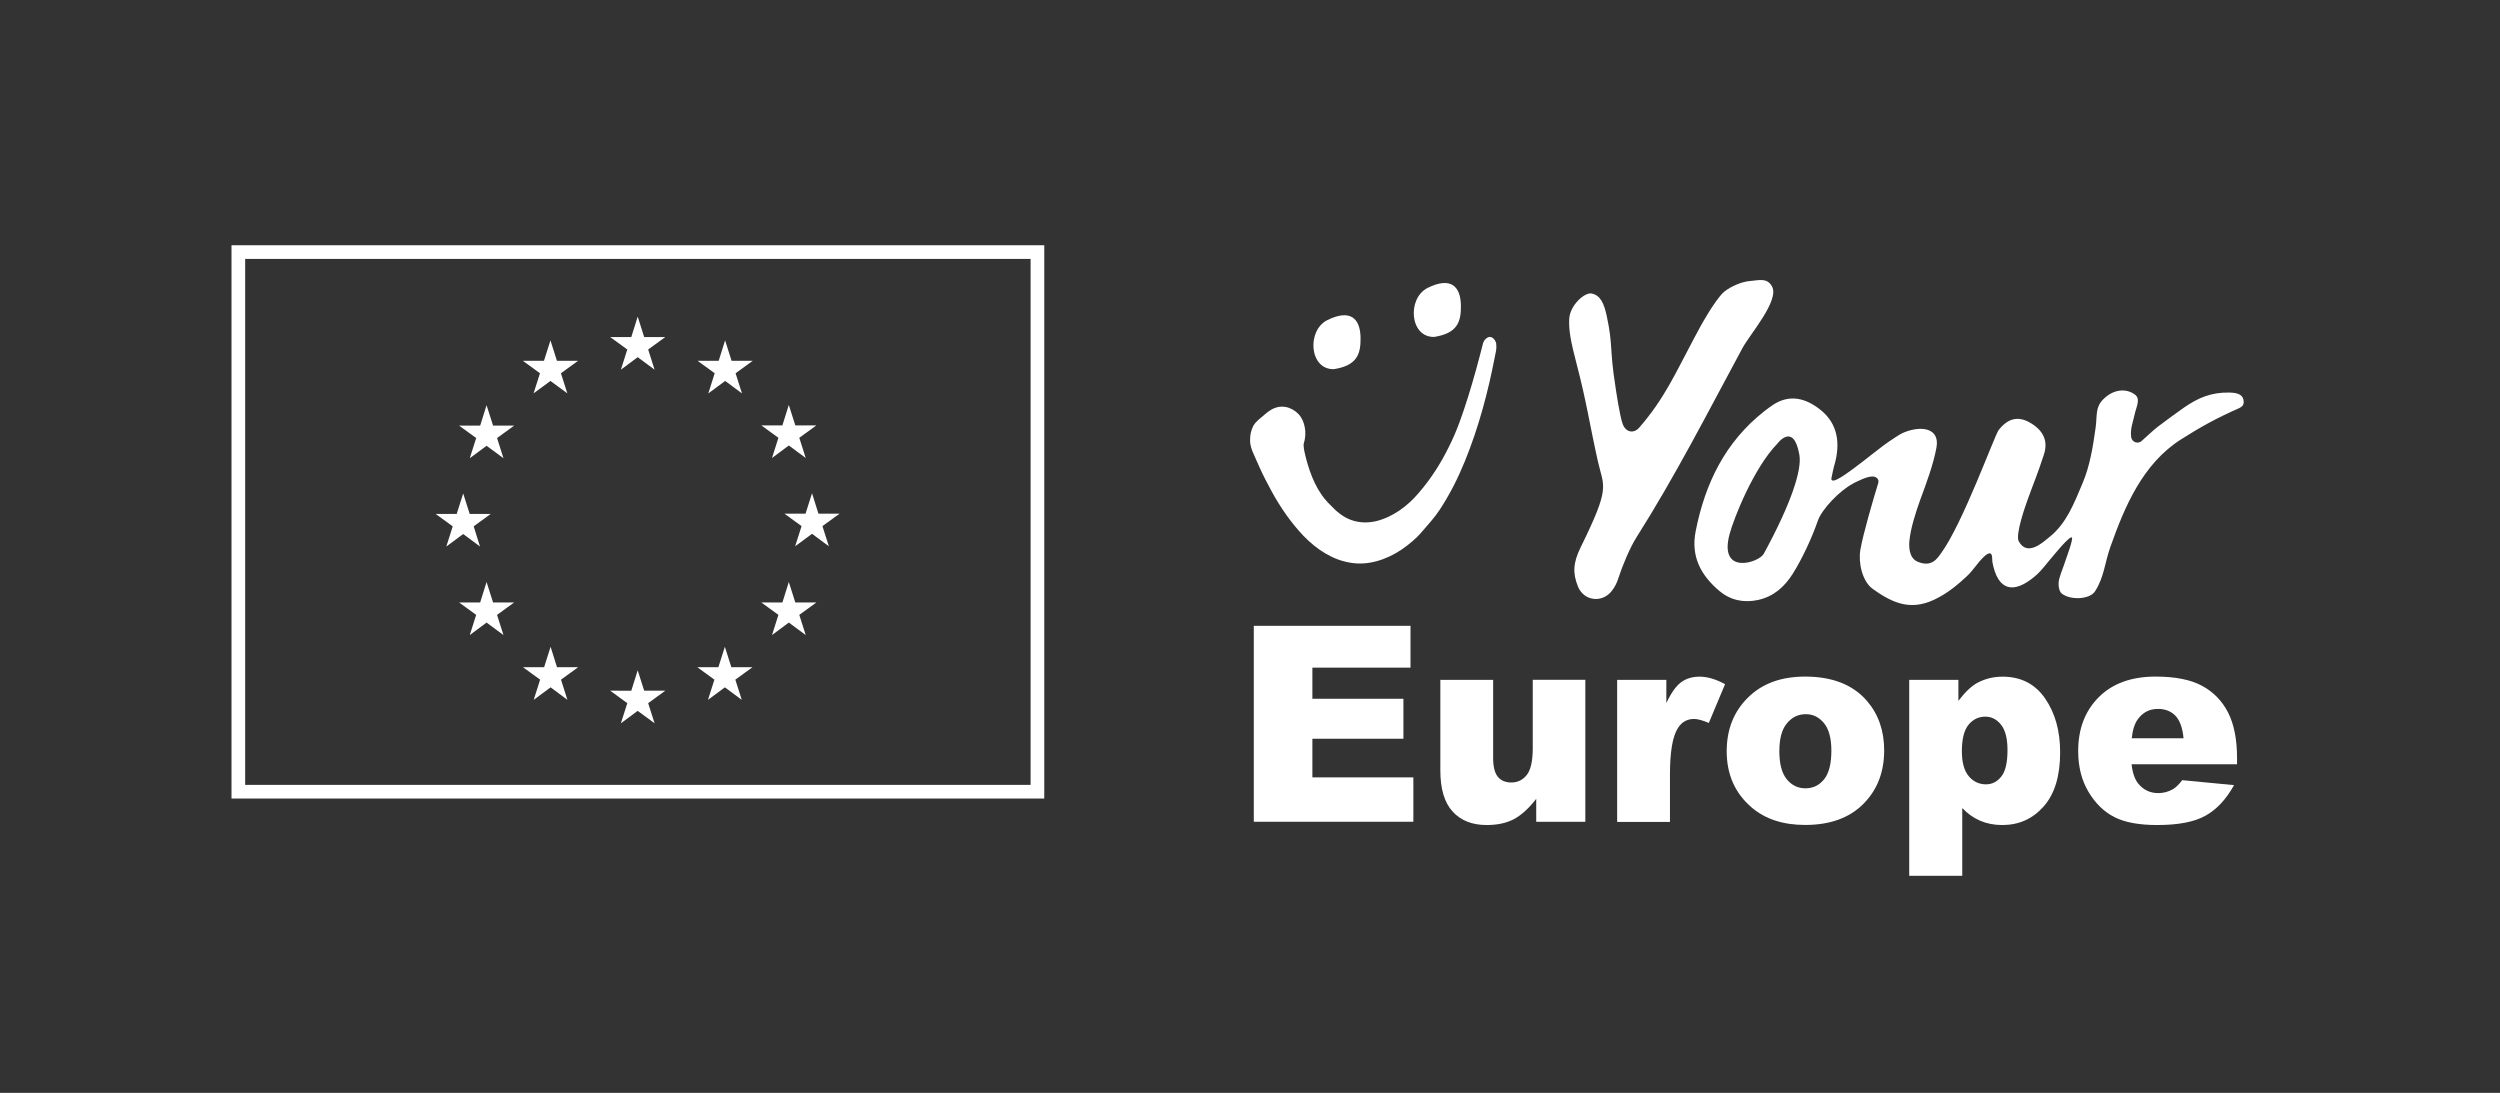
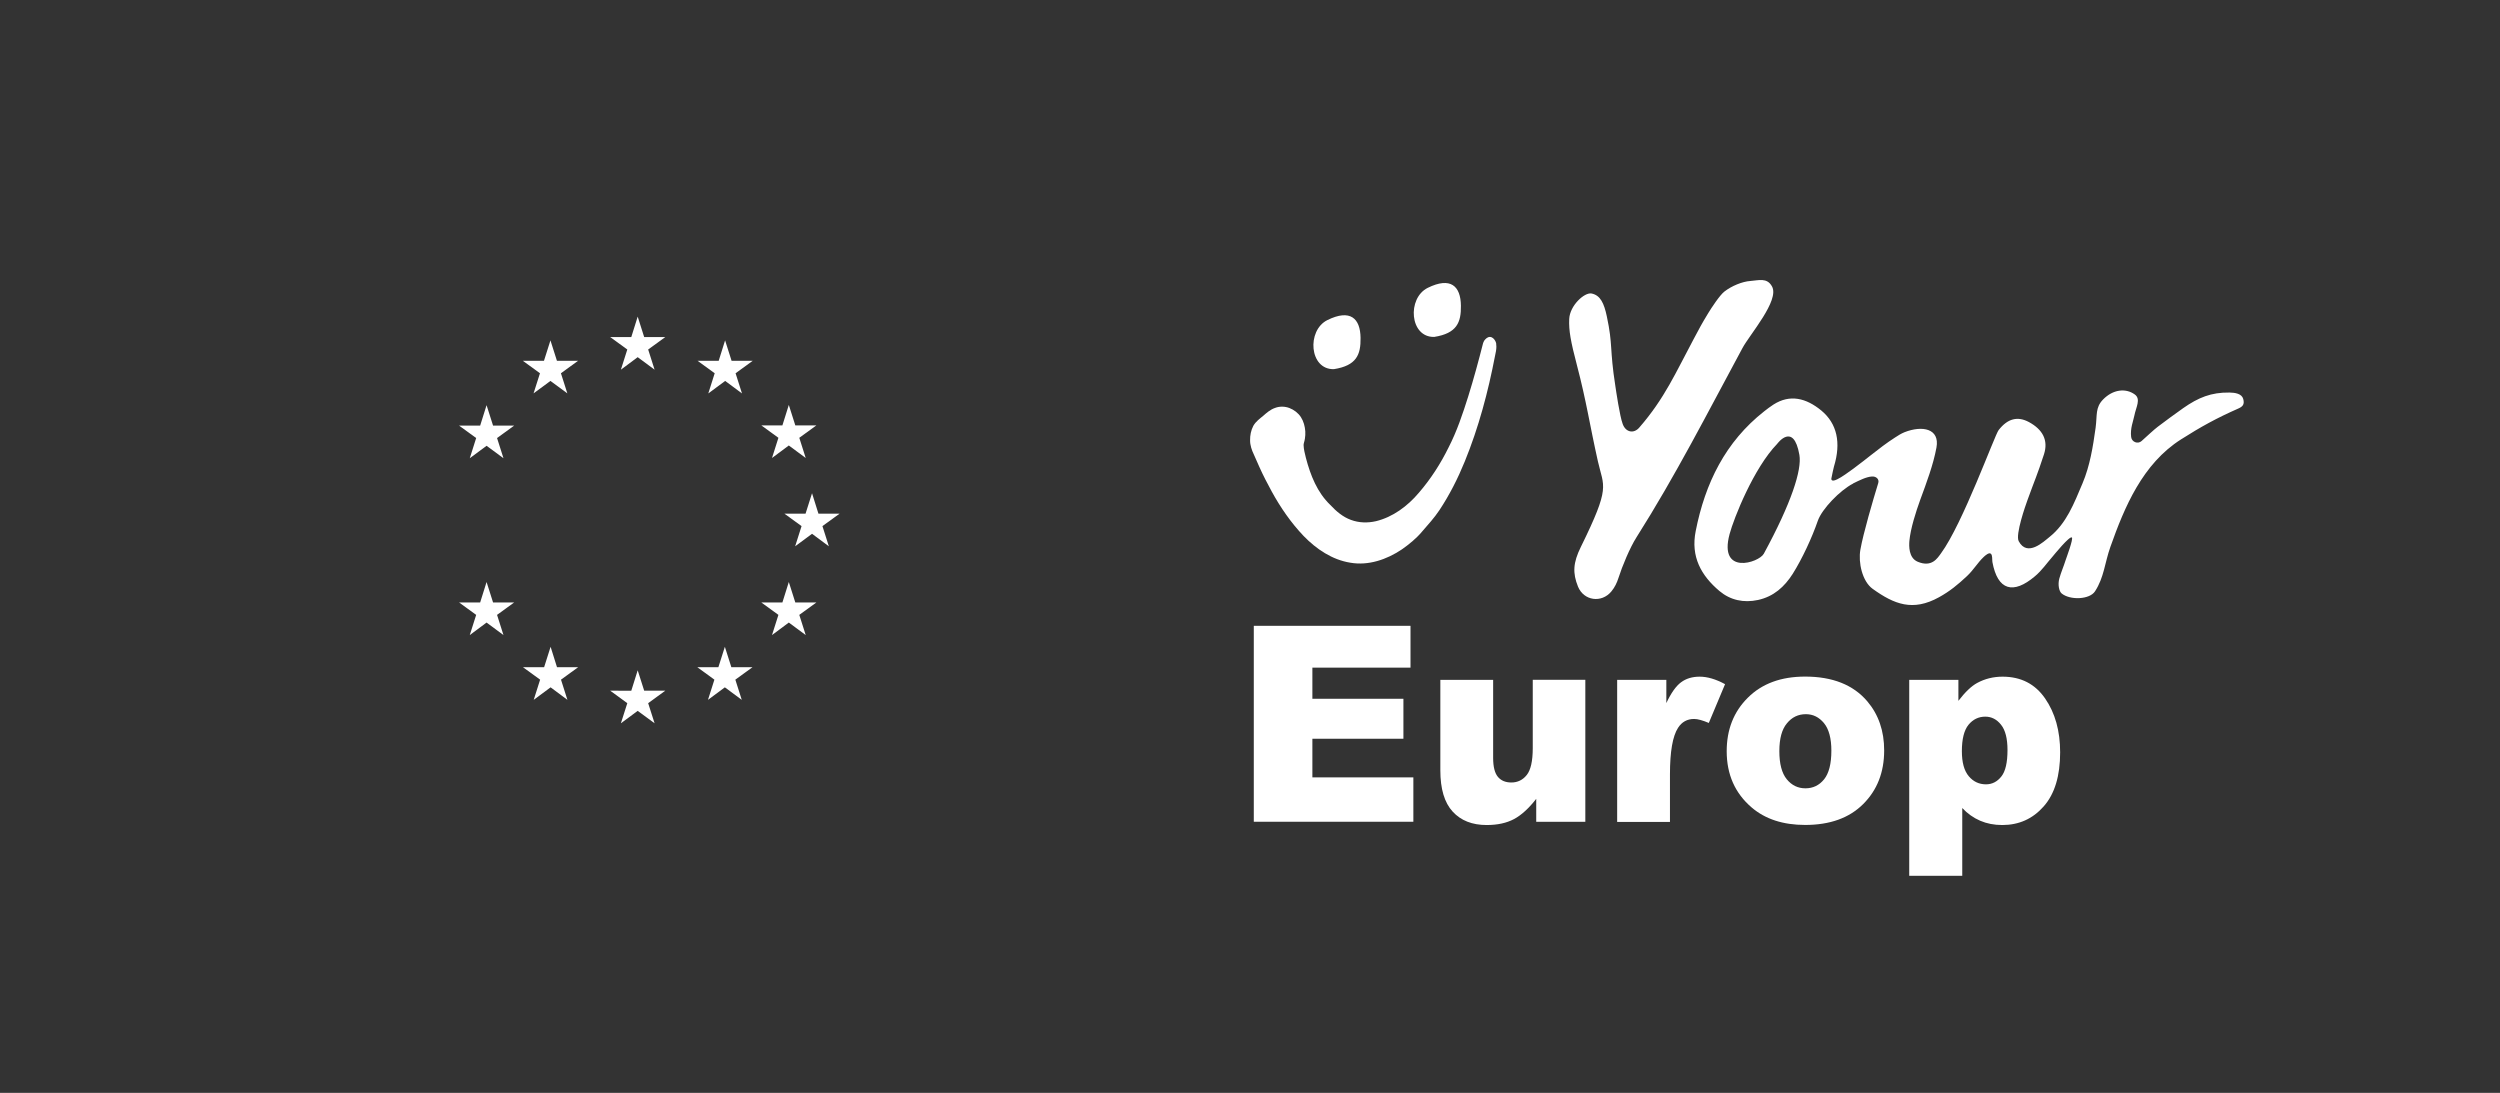
<svg xmlns="http://www.w3.org/2000/svg" width="183px" height="80px" viewBox="0 0 183 80" version="1.1">
  <rect x="0" y="0" width="183" height="80" fill="#333333" stroke="none" />
  <g id="base-logo-MS-tagline-01-Copy-2">
    <path d="M0.431 0.547L0.431 0.547C0.621 0.417 0.611 0.427 0.431 0.547Z" transform="translate(84 43)" id="Path" fill="#FFF" fill-rule="evenodd" stroke="none" />
    <path d="M0.575 0.455C0.535 0.475 0.505 0.505 0.465 0.525C0.455 0.535 0.445 0.545 0.425 0.545" transform="translate(84 43)" id="Path" fill="none" fill-rule="evenodd" stroke="none" />
    <path d="M0.431 0.547L0.431 0.547C0.621 0.417 0.611 0.427 0.431 0.547Z" transform="translate(84 43)" id="Path" fill="#FFF" fill-rule="evenodd" stroke="none" />
    <path d="M0.575 0.455C0.535 0.475 0.505 0.505 0.465 0.525C0.455 0.535 0.445 0.545 0.425 0.545" transform="translate(84 43)" id="Path" fill="none" fill-rule="evenodd" stroke="none" />
    <g id="Group" transform="translate(91 20)">
      <path d="M3.922 10.544C4.147 11.158 4.734 11.263 5.129 10.807C6.997 8.663 7.821 6.735 9.096 4.358C9.592 3.434 9.643 3.312 10.185 2.418C10.405 2.056 11.025 1.104 11.37 0.841C11.889 0.438 12.667 0.11 13.283 0.069C13.852 0.034 14.484 -0.205 14.851 0.473C15.415 1.495 13.22 3.984 12.684 4.988C10.123 9.732 7.804 14.295 4.926 18.84C4.447 19.593 3.882 20.955 3.611 21.808C3.499 22.164 3.335 22.503 3.092 22.795C2.376 23.665 1.072 23.484 0.649 22.444C0.249 21.451 0.282 20.703 0.858 19.535C3.053 15.078 2.534 15.177 2.105 13.272C1.496 10.55 1.276 8.932 0.57 6.233C0.119 4.515 -0.034 3.697 0.006 2.85C0.051 1.869 1.118 0.887 1.642 0.987C2.285 1.115 2.556 1.699 2.759 2.663C3.216 4.807 2.951 4.988 3.38 7.74C3.437 8.114 3.702 9.96 3.922 10.544Z" transform="translate(23.861 0.497)" id="Path" fill="#FFFFFF" fill-rule="evenodd" stroke="none" />
      <g id="Group" transform="translate(32.726 8.179)">
        <path d="M0.327 0.681C0.559 0.459 0.796 0.23 1.021 -1.86265e-09C0.92 0.089 0.655 0.363 0.327 0.681ZM0.327 0.681C0.22 0.785 0.113 0.896 -7.45058e-09 1C0.113 0.889 0.22 0.785 0.327 0.681Z" transform="translate(12.165 5.158)" id="Shape" fill="#FFFFFF" stroke="none" />
        <path d="M40.173 0.618C40.066 0.233 39.575 0.157 39.169 0.151C37.826 0.133 36.895 0.513 35.783 1.29C34.965 1.868 34.723 2.055 33.916 2.657C33.696 2.815 32.985 3.475 32.736 3.697C32.466 3.948 32.014 3.779 31.969 3.405C31.89 2.768 32.127 2.242 32.206 1.828C32.319 1.237 32.703 0.63 32.234 0.291C31.574 -0.188 30.638 -0.083 29.915 0.659C29.334 1.255 29.492 1.792 29.368 2.727C29.176 4.112 28.951 5.52 28.409 6.799C27.788 8.265 27.235 9.738 25.983 10.731C25.565 11.064 24.369 12.22 23.737 11.029C23.483 10.544 24.25 8.382 24.375 8.038C24.956 6.431 25.057 6.297 25.588 4.673C25.921 3.644 25.492 2.856 24.487 2.312C23.658 1.868 22.93 2.05 22.27 2.897C21.977 3.271 19.641 9.761 18.049 11.922C17.784 12.285 17.378 12.962 16.357 12.542C15.668 12.261 15.708 11.367 15.736 11.011C15.821 10.1 16.21 8.891 16.52 8.032C17.006 6.706 17.48 5.455 17.717 4.182C17.976 2.78 16.673 2.546 15.381 3.054C15.138 3.154 14.907 3.294 14.681 3.446C14.077 3.831 13.496 4.281 12.909 4.743C12.904 4.749 12.892 4.754 12.887 4.76C12.554 5.023 12.215 5.292 11.865 5.549C11.719 5.666 11.566 5.777 11.414 5.882C11.29 5.97 11.171 6.063 11.053 6.139C10.607 6.449 10.218 6.653 10.088 6.583C10.032 6.56 10.015 6.495 10.026 6.437C10.071 6.221 10.173 5.701 10.212 5.578C10.754 3.814 10.438 2.418 9.287 1.465C8.175 0.554 6.996 0.256 5.783 1.033C5.552 1.179 5.337 1.348 5.117 1.518C2.268 3.755 0.784 6.787 0.095 10.287C-0.283 12.168 0.496 13.552 1.833 14.68C2.635 15.352 3.605 15.562 4.66 15.334C5.8 15.083 6.59 14.376 7.199 13.418C7.893 12.314 8.61 10.766 9.033 9.539C9.338 8.669 10.658 7.307 11.611 6.817L11.617 6.805C12.08 6.577 12.571 6.326 12.988 6.297C13.287 6.273 13.547 6.478 13.457 6.776C13.079 8.008 12.356 10.462 12.148 11.66C11.984 12.588 12.283 13.973 13.05 14.522C14.63 15.656 15.99 16.193 17.903 15.136C18.698 14.697 19.291 14.207 19.951 13.588C20.453 13.114 20.696 12.647 21.17 12.191C21.299 12.069 21.565 11.835 21.7 11.952C21.83 12.057 21.785 12.39 21.813 12.559C22.197 14.639 23.336 14.949 24.927 13.599C25.447 13.161 25.774 12.665 26.22 12.156C26.31 12.051 27.455 10.631 27.63 10.76C27.754 10.853 27.213 12.291 27.173 12.419C27.015 12.921 26.852 13.266 26.71 13.769C26.592 14.207 26.688 14.703 26.885 14.861C27.5 15.364 28.928 15.311 29.323 14.703C29.989 13.681 30.034 12.618 30.451 11.444C31.484 8.528 32.804 5.368 35.62 3.58C37.081 2.651 38.232 2.02 39.806 1.325C40.105 1.191 40.292 1.045 40.173 0.618ZM5.078 11.952C4.722 12.606 1.76 13.558 2.572 10.52C2.888 9.335 4.35 5.666 6.059 3.907C6.059 3.907 7.256 2.26 7.684 4.713C7.876 5.812 7.098 8.236 5.078 11.952Z" transform="translate(0.305 0.404)" id="Shape" fill="#FFFFFF" stroke="none" />
      </g>
      <path d="M1.5 3.946C-0.305 3.993 -0.503 1.107 1.026 0.353C2.696 -0.47 3.435 0.219 3.452 1.662C3.469 2.889 3.159 3.683 1.5 3.946Z" transform="translate(5.141 3.076)" id="Path" fill="#FFFFFF" fill-rule="evenodd" stroke="none" />
      <path d="M1.5 3.946C-0.305 3.993 -0.503 1.107 1.026 0.353C2.696 -0.47 3.435 0.219 3.452 1.662C3.469 2.883 3.159 3.683 1.5 3.946Z" transform="translate(12.487 0.716)" id="Path" fill="#FFFFFF" fill-rule="evenodd" stroke="none" />
      <g id="Group" transform="translate(0 4.089)">
        <path d="M18.028 0.719C18.028 0.941 17.977 1.163 17.932 1.373C17.424 4.025 16.73 6.631 15.714 9.119C15.207 10.364 14.597 11.567 13.858 12.683C13.48 13.25 13.034 13.735 12.6 14.237C12.171 14.751 11.646 15.178 11.104 15.557C10.01 16.293 8.661 16.761 7.335 16.527C6.009 16.317 4.841 15.528 3.916 14.57C2.991 13.6 2.223 12.484 1.58 11.31C1.259 10.72 0.948 10.124 0.672 9.505L0.266 8.588C0.124 8.296 -0.005 7.922 0 7.565C-0.005 7.203 0.062 6.847 0.237 6.508C0.429 6.175 0.723 5.976 0.965 5.772C1.202 5.562 1.484 5.316 1.823 5.199C2.156 5.071 2.545 5.077 2.878 5.205C3.211 5.334 3.516 5.562 3.719 5.871C3.922 6.187 4.012 6.549 4.04 6.905C4.052 7.092 4.04 7.267 4.012 7.449C3.989 7.63 3.91 7.811 3.916 7.916C3.922 8.208 4.006 8.541 4.085 8.856C4.424 10.148 4.92 11.386 5.863 12.292C6.308 12.771 6.799 13.185 7.386 13.396C7.967 13.612 8.605 13.629 9.214 13.489C10.439 13.191 11.522 12.397 12.363 11.398C13.22 10.405 13.943 9.283 14.529 8.091C15.139 6.905 15.562 5.638 15.968 4.352C16.369 3.067 16.719 1.776 17.052 0.467C17.063 0.444 17.063 0.438 17.069 0.426L17.08 0.386C17.091 0.362 17.097 0.345 17.119 0.315C17.119 0.315 17.114 0.315 17.119 0.31L17.125 0.298L17.125 0.292C17.221 0.158 17.356 0.012 17.542 0C17.734 0 17.864 0.146 17.949 0.298C17.983 0.356 17.988 0.403 18.011 0.462C18.016 0.561 18.028 0.637 18.028 0.719Z" transform="translate(0.507 0.573)" id="Path" fill="#FFFFFF" fill-rule="evenodd" stroke="none" />
      </g>
      <g id="Group" transform="translate(0.564 25.705)">
        <path d="M0 0L11.471 0L11.471 3.061L4.288 3.061L4.288 5.34L10.952 5.34L10.952 8.266L4.288 8.266L4.288 11.094L11.68 11.094L11.68 14.342L0 14.342L0 0Z" transform="translate(0.214 0.105)" id="Path" fill="#FFFFFF" fill-rule="evenodd" stroke="none" />
        <path d="M10.608 10.399L7.019 10.399L7.019 8.716C6.483 9.406 5.941 9.902 5.4 10.194C4.852 10.486 4.187 10.633 3.391 10.633C2.33 10.633 1.501 10.305 0.903 9.651C0.299 8.997 0 7.986 0 6.625L0 0.006L3.865 0.006L3.865 5.719C3.865 6.374 3.984 6.835 4.215 7.11C4.446 7.384 4.773 7.519 5.197 7.519C5.654 7.519 6.032 7.338 6.325 6.97C6.618 6.601 6.765 5.947 6.765 5.001L6.765 0L10.613 0L10.613 10.399L10.608 10.399Z" transform="translate(13.869 4.054)" id="Path" fill="#FFFFFF" fill-rule="evenodd" stroke="none" />
        <path d="M1.60366e-14 0.234L3.6 0.234L3.6 1.934C3.944 1.198 4.305 0.689 4.672 0.415C5.039 0.14 5.496 0 6.037 0C6.602 0 7.222 0.181 7.899 0.549L6.709 3.388C6.257 3.196 5.896 3.096 5.631 3.096C5.129 3.096 4.734 3.312 4.457 3.745C4.062 4.352 3.865 5.486 3.865 7.151L3.865 10.633L0 10.633L0 0.234L1.60366e-14 0.234Z" transform="translate(26.812 3.827)" id="Path" fill="#FFFFFF" fill-rule="evenodd" stroke="none" />
        <path d="M0 5.462C0 3.879 0.513 2.57 1.552 1.542C2.584 0.514 3.978 0 5.738 0C7.747 0 9.265 0.602 10.292 1.811C11.116 2.781 11.527 3.978 11.527 5.404C11.527 7.005 11.014 8.313 9.993 9.33C8.971 10.352 7.555 10.86 5.744 10.86C4.13 10.86 2.827 10.434 1.834 9.587C0.609 8.541 0 7.168 0 5.462ZM3.854 5.456C3.854 6.385 4.034 7.069 4.395 7.513C4.757 7.957 5.214 8.179 5.761 8.179C6.314 8.179 6.771 7.963 7.126 7.524C7.482 7.086 7.662 6.385 7.662 5.421C7.662 4.522 7.482 3.85 7.126 3.412C6.765 2.974 6.325 2.752 5.795 2.752C5.236 2.752 4.773 2.974 4.407 3.423C4.04 3.862 3.854 4.539 3.854 5.456Z" transform="translate(34.83 3.821)" id="Shape" fill="#FFFFFF" stroke="none" />
        <path d="M0 14.576L0 0.234L3.6 0.234L3.6 1.77C4.096 1.122 4.553 0.689 4.971 0.462C5.53 0.158 6.15 0 6.833 0C8.176 0 9.214 0.532 9.947 1.595C10.681 2.658 11.048 3.973 11.048 5.538C11.048 7.267 10.647 8.588 9.846 9.493C9.045 10.405 8.035 10.86 6.81 10.86C6.218 10.86 5.676 10.755 5.191 10.545C4.706 10.335 4.266 10.025 3.882 9.616L3.882 14.576L0 14.576L0 14.576ZM3.854 5.456C3.854 6.28 4.023 6.888 4.356 7.285C4.689 7.682 5.112 7.881 5.62 7.881C6.066 7.881 6.444 7.688 6.743 7.308C7.047 6.929 7.194 6.28 7.194 5.369C7.194 4.528 7.036 3.908 6.72 3.517C6.404 3.12 6.02 2.927 5.569 2.927C5.078 2.927 4.666 3.125 4.339 3.523C4.017 3.92 3.854 4.563 3.854 5.456Z" transform="translate(48.191 3.827)" id="Shape" fill="#FFFFFF" stroke="none" />
-         <path d="M11.623 6.42L3.91 6.42C3.978 7.057 4.147 7.536 4.412 7.852C4.785 8.301 5.27 8.529 5.868 8.529C6.246 8.529 6.607 8.43 6.946 8.237C7.155 8.115 7.375 7.893 7.617 7.583L11.409 7.945C10.828 8.991 10.128 9.739 9.31 10.188C8.492 10.644 7.318 10.866 5.783 10.866C4.452 10.866 3.408 10.673 2.646 10.282C1.885 9.896 1.253 9.277 0.75 8.43C0.248 7.583 0 6.59 0 5.451C0 3.827 0.502 2.512 1.507 1.507C2.511 0.502 3.899 0 5.671 0C7.109 0 8.243 0.228 9.073 0.678C9.902 1.128 10.54 1.782 10.974 2.635C11.409 3.488 11.629 4.604 11.629 5.971L11.629 6.42L11.623 6.42ZM7.713 4.516C7.64 3.745 7.437 3.196 7.115 2.863C6.788 2.53 6.365 2.366 5.834 2.366C5.225 2.366 4.734 2.617 4.367 3.12C4.136 3.435 3.984 3.897 3.921 4.516L7.713 4.516L7.713 4.516Z" transform="translate(60.559 3.821)" id="Shape" fill="#FFFFFF" stroke="none" />
      </g>
    </g>
    <g id="Group" transform="translate(17 18)">
-       <path d="M0 0L58.494 0L58.494 39.501L0 39.501L0 0Z" transform="translate(0.446 0.452)" id="Rectangle" fill="none" fill-rule="evenodd" stroke="#FFF" />
      <g id="Group" transform="translate(14.88 4.638)">
        <path d="M0.784 3.884L2.014 2.968L3.251 3.884L2.781 2.406L4.035 1.496L2.489 1.496L2.014 0L1.545 1.496L0 1.496L1.253 2.406L0.784 3.884Z" transform="translate(12.785 0.539)" id="Path" fill="#FFFFFF" fill-rule="evenodd" stroke="none" />
        <path d="M0.784 3.878L2.02 2.968L3.256 3.878L2.787 2.406L4.04 1.496L2.495 1.496L2.02 0L1.545 1.496L0 1.496L1.253 2.406L0.784 3.878Z" transform="translate(6.393 2.278)" id="Path" fill="#FFFFFF" fill-rule="evenodd" stroke="none" />
        <path d="M2.014 0L1.545 1.496L0 1.496L1.253 2.406L0.784 3.884L2.014 2.974L3.251 3.884L2.781 2.406L4.035 1.496L2.489 1.496L2.014 0Z" transform="translate(1.723 7.02)" id="Path" fill="#FFFFFF" fill-rule="evenodd" stroke="none" />
-         <path d="M2.02 2.968L3.251 3.884L2.787 2.406L4.035 1.496L2.495 1.496L2.02 0L1.545 1.496L0 1.496L1.253 2.406L0.784 3.884L2.02 2.968Z" transform="translate(0.006 13.484)" id="Path" fill="#FFFFFF" fill-rule="evenodd" stroke="none" />
        <path d="M2.489 1.496L2.014 0L1.545 1.496L0 1.496L1.253 2.406L0.784 3.884L2.014 2.968L3.251 3.884L2.781 2.406L4.035 1.496L2.489 1.496Z" transform="translate(1.723 19.965)" id="Path" fill="#FFFFFF" fill-rule="evenodd" stroke="none" />
        <path d="M2.489 1.496L2.02 0L1.545 1.496L0 1.496L1.253 2.406L0.784 3.884L2.02 2.968L3.251 3.884L2.781 2.406L4.035 1.496L2.489 1.496Z" transform="translate(6.404 24.707)" id="Path" fill="#FFFFFF" fill-rule="evenodd" stroke="none" />
        <path d="M2.489 1.49L2.014 0L1.545 1.496L0 1.49L1.253 2.406L0.784 3.878L2.014 2.968L3.251 3.878L2.781 2.406L4.035 1.49L2.489 1.49Z" transform="translate(12.785 26.429)" id="Path" fill="#FFFFFF" fill-rule="evenodd" stroke="none" />
        <path d="M2.489 1.496L2.014 0L1.539 1.496L0 1.496L1.248 2.406L0.778 3.884L2.014 2.968L3.251 3.884L2.781 2.406L4.035 1.496L2.489 1.496Z" transform="translate(19.166 24.707)" id="Path" fill="#FFFFFF" fill-rule="evenodd" stroke="none" />
        <path d="M2.489 1.496L2.014 0L1.545 1.496L0 1.496L1.253 2.406L0.784 3.884L2.014 2.968L3.251 3.884L2.781 2.406L4.035 1.496L2.489 1.496Z" transform="translate(23.847 19.965)" id="Path" fill="#FFFFFF" fill-rule="evenodd" stroke="none" />
        <path d="M4.035 1.496L2.489 1.496L2.02 0L1.545 1.496L0 1.496L1.253 2.406L0.784 3.884L2.02 2.968L3.251 3.884L2.781 2.406L4.035 1.496Z" transform="translate(25.541 13.467)" id="Path" fill="#FFFFFF" fill-rule="evenodd" stroke="none" />
        <path d="M0.784 3.884L2.014 2.968L3.251 3.884L2.781 2.406L4.035 1.496L2.489 1.496L2.014 0L1.545 1.496L0 1.496L1.253 2.406L0.784 3.884Z" transform="translate(23.847 7.003)" id="Path" fill="#FFFFFF" fill-rule="evenodd" stroke="none" />
        <path d="M2.014 0L1.545 1.496L0 1.496L1.253 2.406L0.784 3.884L2.02 2.968L3.251 3.884L2.781 2.406L4.035 1.496L2.489 1.496L2.014 0Z" transform="translate(19.183 2.278)" id="Path" fill="#FFFFFF" fill-rule="evenodd" stroke="none" />
      </g>
    </g>
    <path d="M0 0L183 0L183 90L0 90L0 0Z" id="Rectangle" fill="none" fill-rule="evenodd" stroke="none" />
  </g>
</svg>